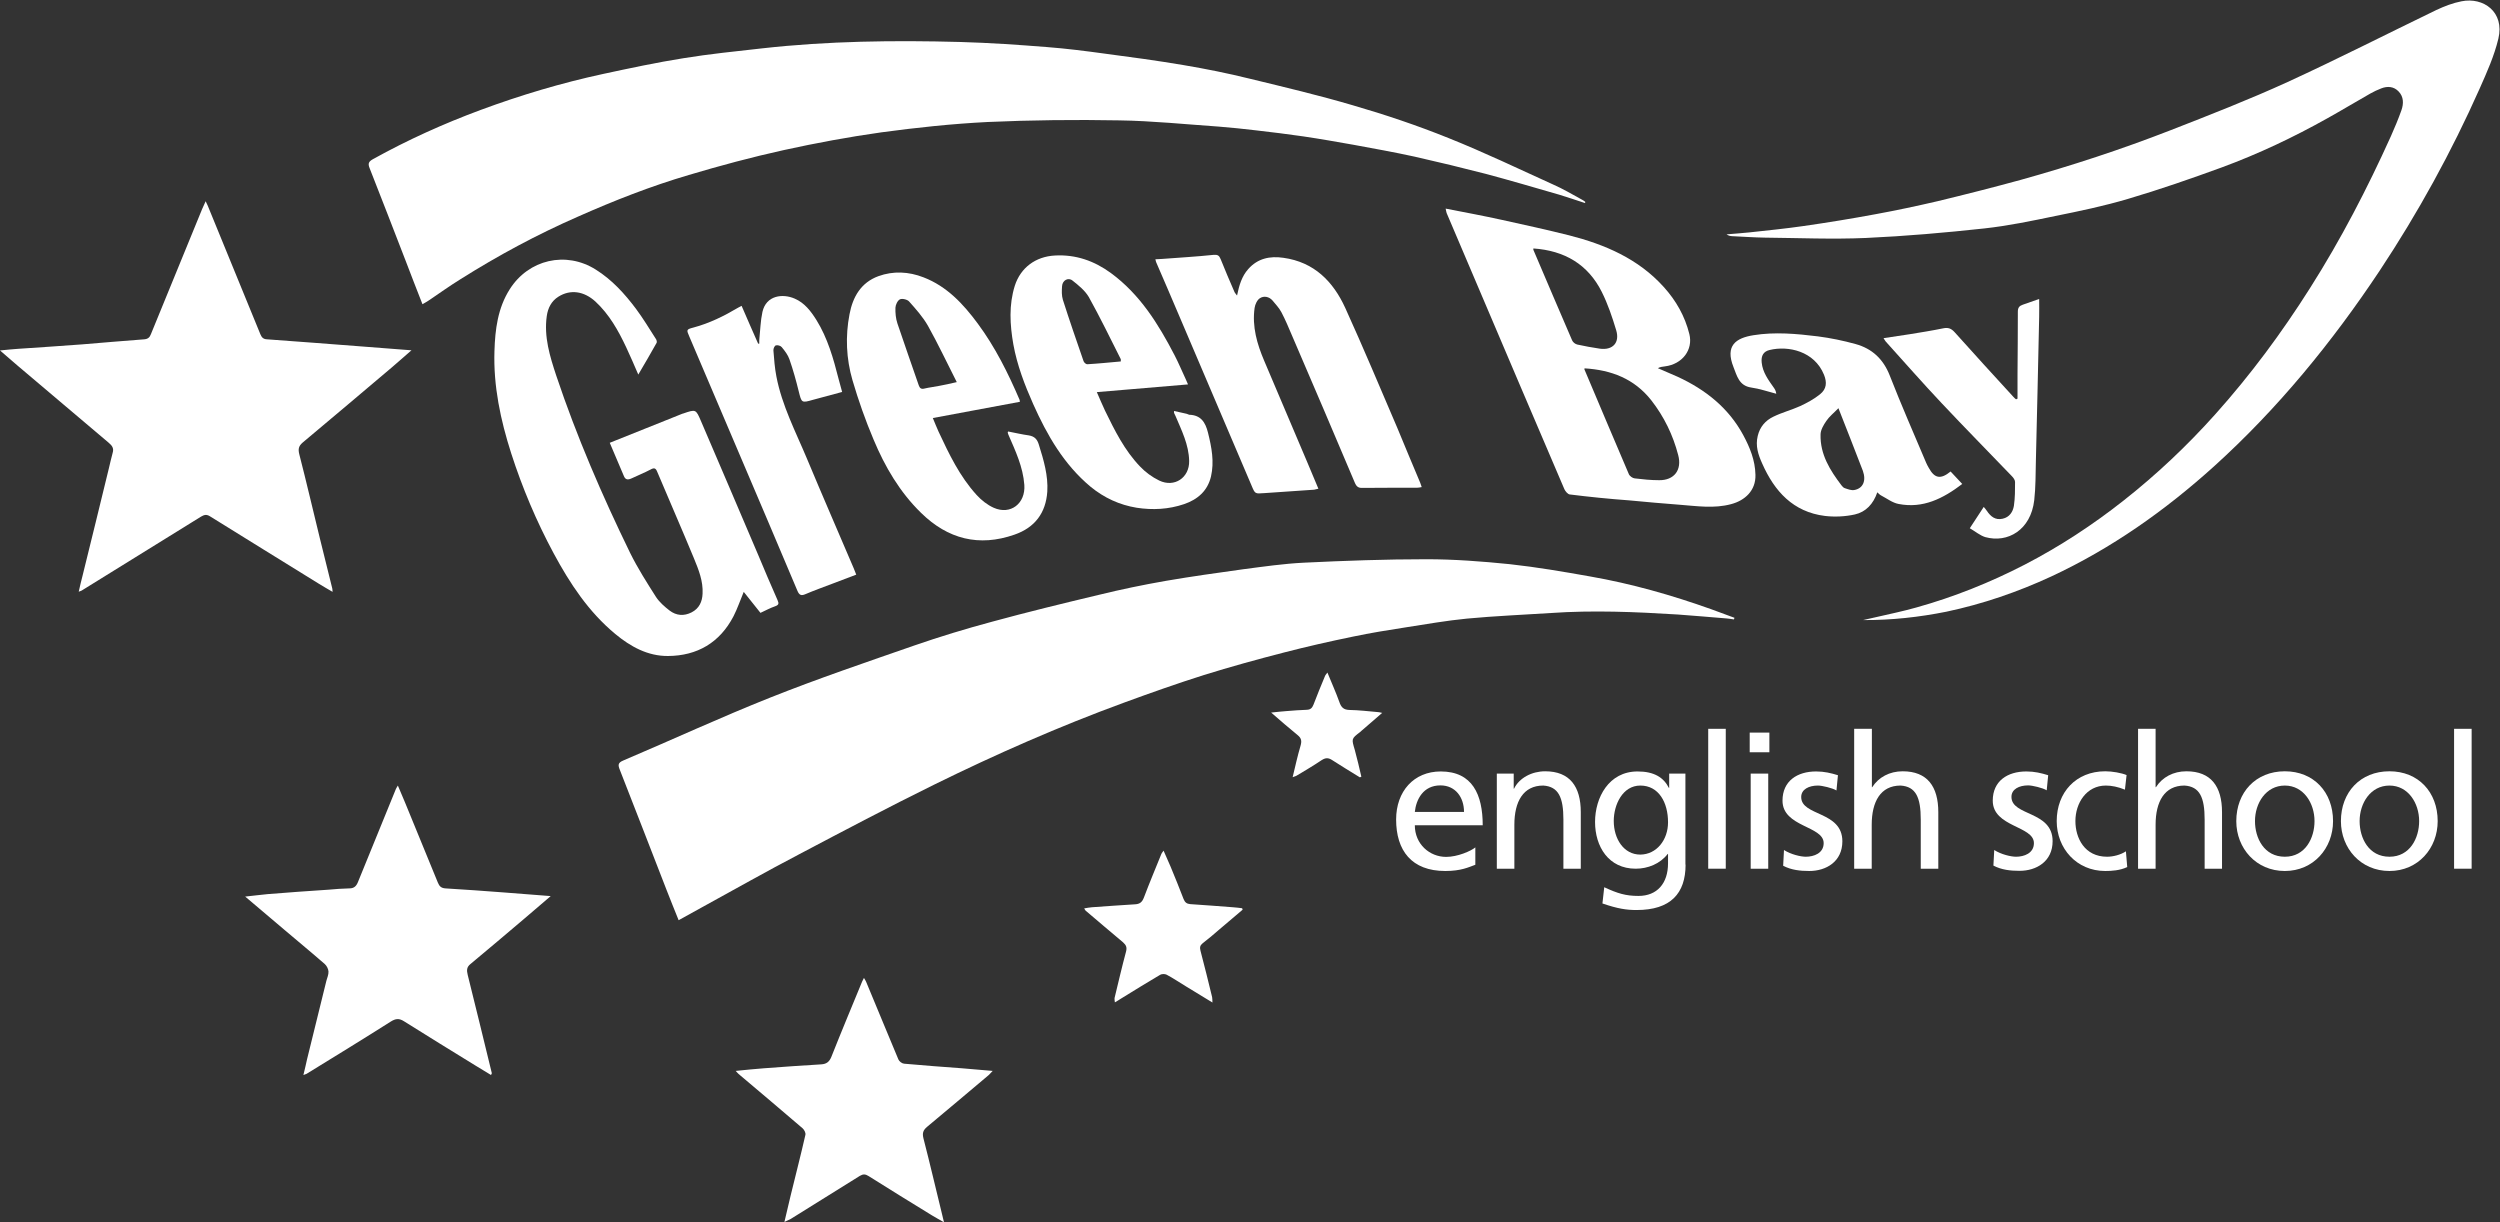
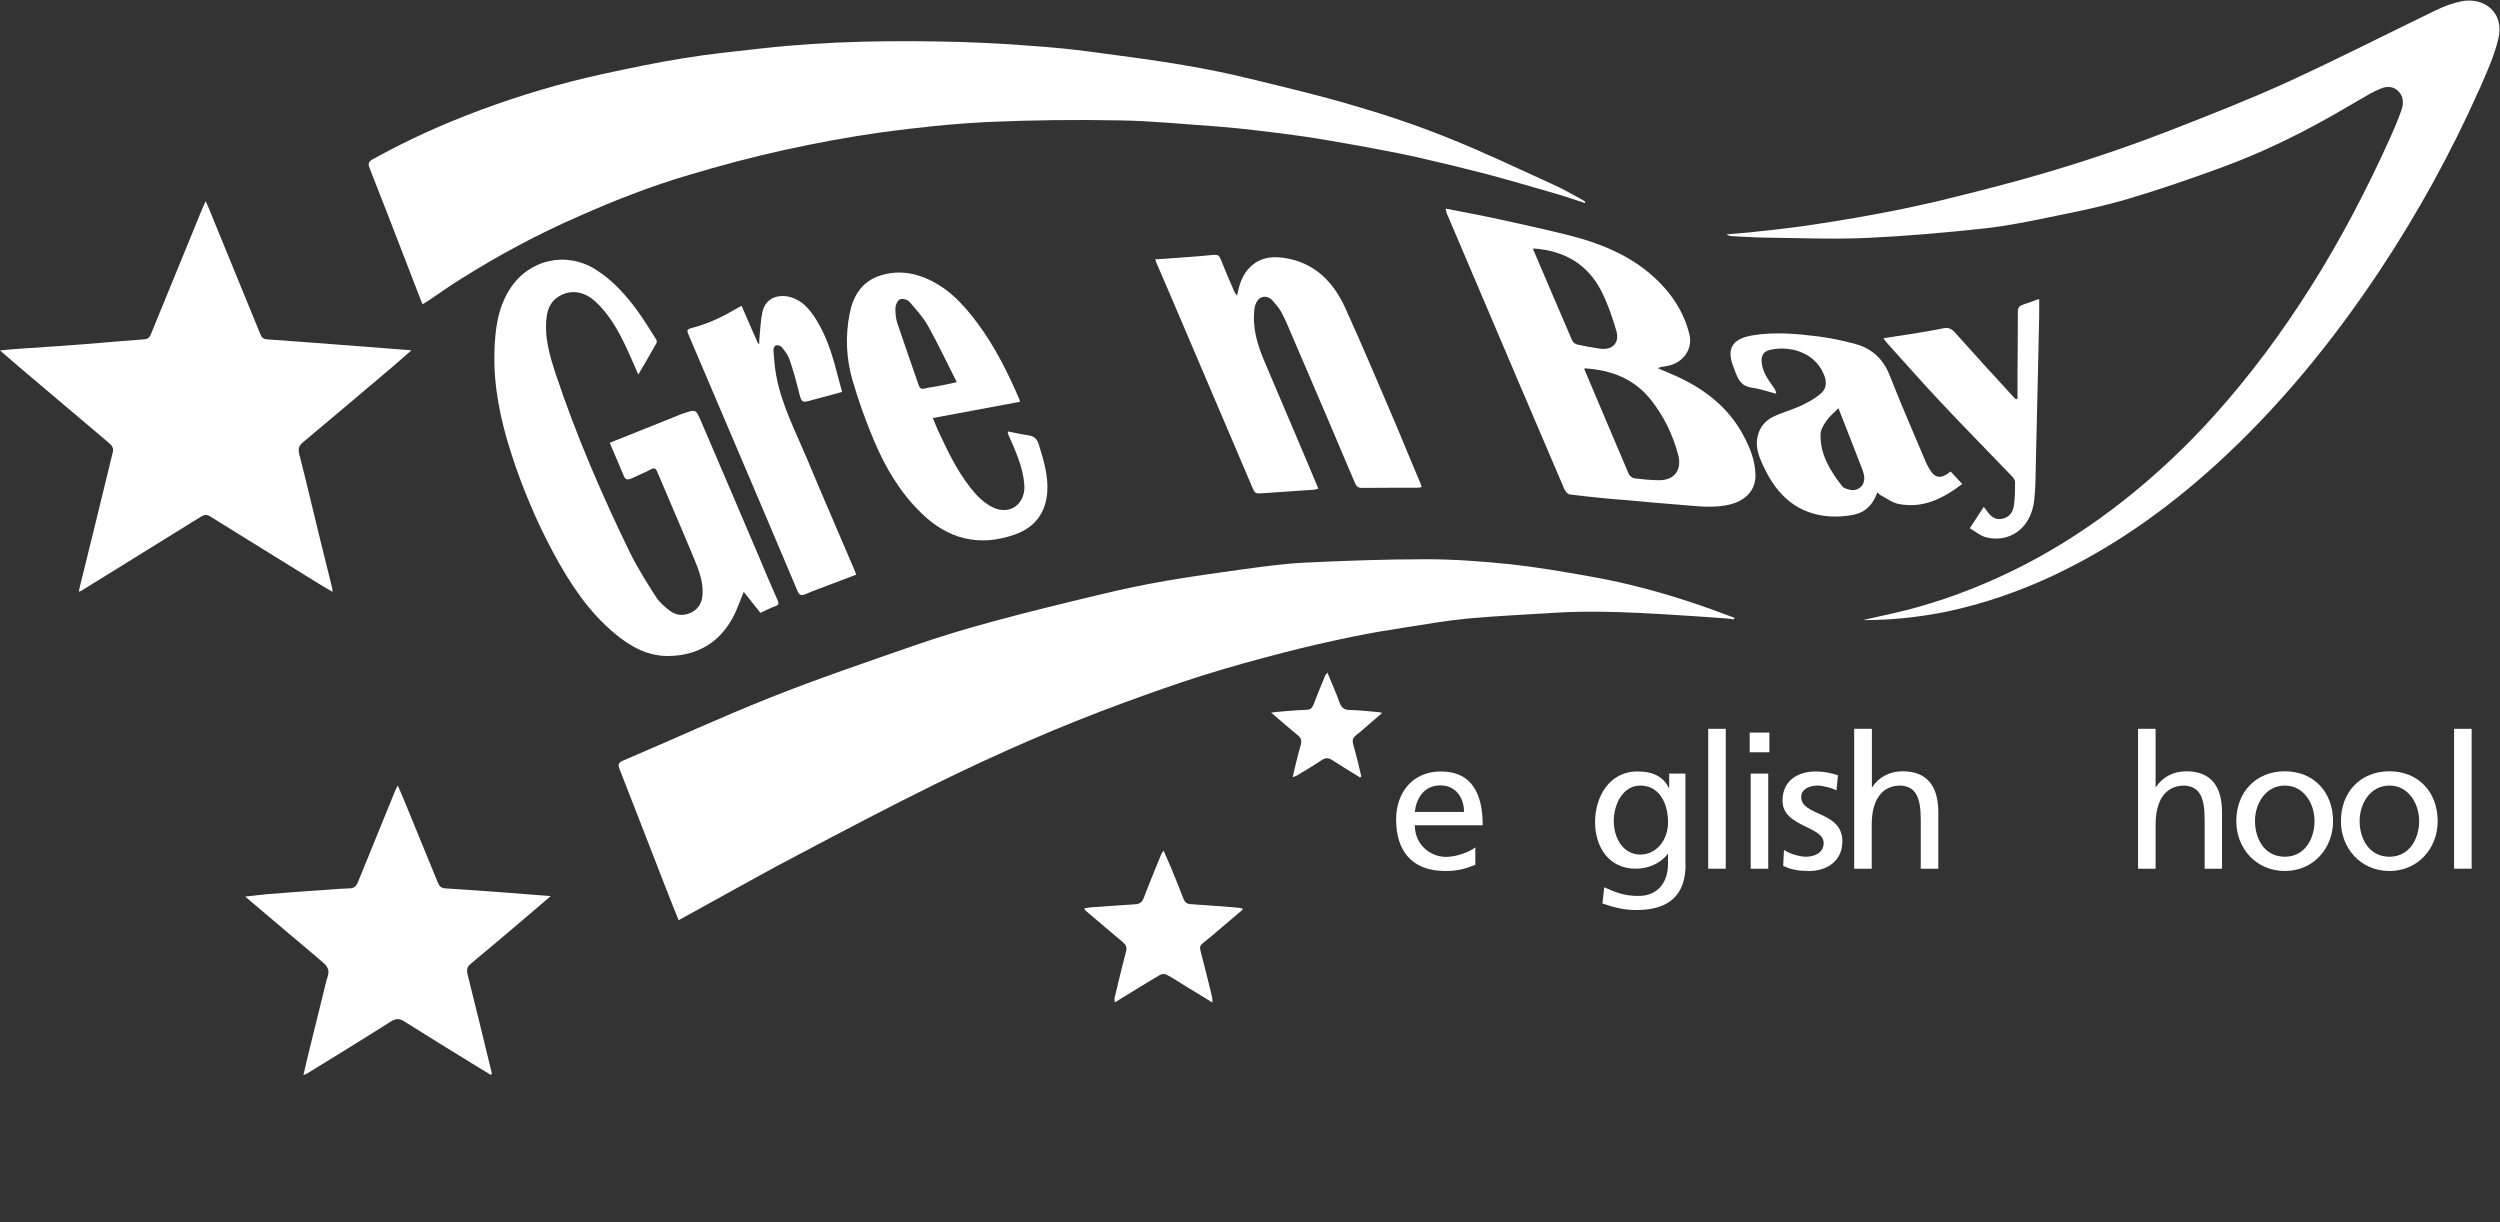
<svg xmlns="http://www.w3.org/2000/svg" version="1.1" id="Layer_1" x="0px" y="0px" viewBox="0 0 15.244 7.453" style="enable-background:new 0 0 15.244 7.453;" xml:space="preserve">
  <rect x="0" y="0" width="15.244" height="7.453" fill="#333333" stroke="none" />
  <style type="text/css">
	.st0{fill:#FFFFFF;}
</style>
-   <path class="st0" d="M4.138,5.611c-0.025-0.063-0.05-0.123-0.073-0.183c-0.095-0.245-0.19-0.49-0.286-0.735  C3.768,4.665,3.767,4.651,3.801,4.637c0.299-0.127,0.595-0.264,0.897-0.384c0.289-0.115,0.584-0.215,0.877-0.317  C5.731,3.882,5.889,3.834,6.049,3.791c0.216-0.059,0.434-0.112,0.652-0.164C6.835,3.594,6.971,3.566,7.108,3.542  c0.157-0.027,0.315-0.049,0.473-0.071C7.704,3.455,7.827,3.437,7.951,3.431C8.2,3.419,8.449,3.41,8.698,3.41  c0.169,0,0.339,0.013,0.507,0.03C9.37,3.458,9.533,3.486,9.696,3.515c0.252,0.044,0.498,0.114,0.739,0.2  c0.047,0.017,0.094,0.035,0.141,0.052c-0.001,0.003-0.002,0.007-0.003,0.01c-0.015-0.002-0.03-0.005-0.045-0.006  c-0.099-0.008-0.199-0.017-0.298-0.024C9.972,3.731,9.714,3.72,9.455,3.738c-0.17,0.011-0.34,0.018-0.51,0.034  c-0.124,0.012-0.248,0.034-0.371,0.053C8.466,3.842,8.357,3.859,8.249,3.882C8.108,3.911,7.967,3.943,7.828,3.979  c-0.163,0.042-0.326,0.087-0.487,0.137C7.177,4.168,7.016,4.225,6.855,4.284c-0.396,0.145-0.782,0.315-1.16,0.501  c-0.276,0.136-0.549,0.28-0.822,0.424C4.674,5.313,4.478,5.424,4.281,5.532C4.235,5.557,4.189,5.583,4.138,5.611z" />
+   <path class="st0" d="M4.138,5.611c-0.025-0.063-0.05-0.123-0.073-0.183c-0.095-0.245-0.19-0.49-0.286-0.735  C3.768,4.665,3.767,4.651,3.801,4.637c0.299-0.127,0.595-0.264,0.897-0.384c0.289-0.115,0.584-0.215,0.877-0.317  C5.731,3.882,5.889,3.834,6.049,3.791c0.216-0.059,0.434-0.112,0.652-0.164C6.835,3.594,6.971,3.566,7.108,3.542  c0.157-0.027,0.315-0.049,0.473-0.071C7.704,3.455,7.827,3.437,7.951,3.431C8.2,3.419,8.449,3.41,8.698,3.41  c0.169,0,0.339,0.013,0.507,0.03C9.37,3.458,9.533,3.486,9.696,3.515c0.252,0.044,0.498,0.114,0.739,0.2  c0.047,0.017,0.094,0.035,0.141,0.052c-0.001,0.003-0.002,0.007-0.003,0.01c-0.015-0.002-0.03-0.005-0.045-0.006  C9.972,3.731,9.714,3.72,9.455,3.738c-0.17,0.011-0.34,0.018-0.51,0.034  c-0.124,0.012-0.248,0.034-0.371,0.053C8.466,3.842,8.357,3.859,8.249,3.882C8.108,3.911,7.967,3.943,7.828,3.979  c-0.163,0.042-0.326,0.087-0.487,0.137C7.177,4.168,7.016,4.225,6.855,4.284c-0.396,0.145-0.782,0.315-1.16,0.501  c-0.276,0.136-0.549,0.28-0.822,0.424C4.674,5.313,4.478,5.424,4.281,5.532C4.235,5.557,4.189,5.583,4.138,5.611z" />
  <path class="st0" d="M9.664,1.238C9.612,1.221,9.56,1.203,9.507,1.187c-0.149-0.043-0.298-0.087-0.448-0.127  C8.916,1.023,8.771,0.988,8.625,0.955C8.502,0.928,8.378,0.906,8.254,0.883C8.152,0.865,8.051,0.847,7.949,0.832  C7.853,0.818,7.756,0.806,7.66,0.795c-0.076-0.009-0.152-0.017-0.228-0.023C7.229,0.758,7.027,0.737,6.824,0.734  C6.556,0.729,6.288,0.732,6.02,0.744C5.804,0.755,5.588,0.778,5.374,0.807C5.175,0.835,4.976,0.872,4.78,0.915  C4.585,0.958,4.391,1.01,4.2,1.067C3.969,1.135,3.745,1.223,3.524,1.321C3.275,1.43,3.037,1.558,2.807,1.703  c-0.066,0.041-0.129,0.086-0.194,0.13C2.603,1.84,2.591,1.846,2.576,1.855C2.54,1.763,2.506,1.676,2.473,1.589  C2.4,1.401,2.328,1.213,2.254,1.026C2.242,0.997,2.248,0.985,2.275,0.97c0.211-0.117,0.43-0.216,0.657-0.3  c0.243-0.09,0.491-0.164,0.745-0.219c0.163-0.035,0.326-0.07,0.49-0.096C4.326,0.329,4.486,0.313,4.646,0.295  c0.402-0.045,0.806-0.05,1.21-0.039c0.176,0.005,0.352,0.017,0.528,0.031c0.118,0.009,0.235,0.024,0.352,0.04  c0.161,0.021,0.321,0.043,0.481,0.07c0.136,0.023,0.271,0.05,0.404,0.083c0.21,0.051,0.421,0.101,0.628,0.162  C8.446,0.699,8.642,0.765,8.833,0.842c0.215,0.086,0.424,0.186,0.635,0.282C9.53,1.151,9.589,1.186,9.649,1.219  C9.656,1.222,9.661,1.227,9.667,1.232C9.666,1.234,9.665,1.236,9.664,1.238z" />
  <path class="st0" d="M11.36,3.781c0.027-0.006,0.053-0.012,0.08-0.018c0.082-0.019,0.165-0.036,0.246-0.059  c0.229-0.064,0.449-0.152,0.66-0.261c0.214-0.111,0.414-0.242,0.603-0.391c0.202-0.159,0.388-0.335,0.559-0.526  c0.215-0.24,0.406-0.498,0.578-0.77c0.188-0.296,0.349-0.607,0.493-0.926c0.023-0.052,0.045-0.104,0.064-0.158  c0.014-0.04,0.014-0.082-0.017-0.114c-0.029-0.031-0.068-0.034-0.106-0.019c-0.023,0.009-0.045,0.019-0.066,0.031  c-0.088,0.05-0.174,0.102-0.262,0.151c-0.207,0.116-0.422,0.218-0.645,0.3c-0.189,0.069-0.379,0.135-0.572,0.192  c-0.145,0.043-0.293,0.074-0.442,0.104c-0.144,0.03-0.288,0.06-0.434,0.076  c-0.239,0.026-0.48,0.047-0.721,0.058c-0.205,0.009-0.41,0-0.616-0.002  c-0.067-0.001-0.135-0.006-0.202-0.009c-0.011-0.001-0.021-0.003-0.032-0.011c0.046-0.004,0.093-0.007,0.14-0.012  c0.111-0.012,0.221-0.023,0.331-0.039c0.146-0.021,0.293-0.045,0.438-0.072c0.126-0.023,0.252-0.05,0.377-0.079  c0.17-0.041,0.339-0.084,0.507-0.13c0.309-0.086,0.614-0.186,0.912-0.302c0.241-0.094,0.482-0.188,0.716-0.295  c0.305-0.14,0.605-0.293,0.907-0.439c0.049-0.023,0.101-0.043,0.153-0.053c0.134-0.027,0.264,0.065,0.225,0.228  c-0.025,0.105-0.07,0.205-0.114,0.304c-0.172,0.387-0.376,0.758-0.61,1.111  c-0.29,0.436-0.62,0.84-1.009,1.192c-0.299,0.27-0.626,0.501-0.993,0.672c-0.205,0.095-0.418,0.168-0.64,0.215  C11.703,3.763,11.534,3.782,11.36,3.781z" />
  <path class="st0" d="M2.509,2.136C2.466,2.174,2.43,2.205,2.393,2.237C2.211,2.391,2.029,2.545,1.845,2.699  C1.821,2.72,1.817,2.738,1.825,2.77C1.869,2.941,1.909,3.114,1.951,3.285c0.025,0.101,0.05,0.202,0.075,0.303  c0.001,0.004,0.001,0.009,0.002,0.021c-0.032-0.019-0.059-0.034-0.086-0.051c-0.221-0.137-0.442-0.273-0.662-0.41  c-0.021-0.013-0.035-0.009-0.054,0.002C0.983,3.301,0.741,3.451,0.498,3.601C0.495,3.603,0.49,3.604,0.48,3.608  c0.008-0.035,0.015-0.066,0.023-0.096c0.054-0.219,0.108-0.438,0.161-0.657c0.008-0.031,0.014-0.063,0.023-0.094  c0.009-0.029-0.005-0.045-0.025-0.062C0.477,2.543,0.293,2.387,0.109,2.231C0.074,2.201,0.04,2.171,0,2.137  C0.042,2.133,0.076,2.129,0.11,2.127C0.24,2.118,0.369,2.11,0.499,2.1c0.127-0.01,0.254-0.022,0.381-0.031  c0.022-0.002,0.033-0.012,0.04-0.031C1.024,1.784,1.128,1.53,1.232,1.276c0.006-0.014,0.012-0.027,0.022-0.049  c0.01,0.022,0.017,0.035,0.022,0.05c0.104,0.254,0.208,0.508,0.312,0.762c0.008,0.019,0.018,0.029,0.04,0.03  c0.186,0.013,0.372,0.028,0.558,0.042C2.291,2.119,2.394,2.127,2.509,2.136z" />
  <path class="st0" d="M3.718,2.7c0.151-0.06,0.296-0.119,0.442-0.177c0.002-0.001,0.004-0.001,0.007-0.002  c0.076-0.026,0.076-0.026,0.107,0.046C4.391,2.838,4.506,3.11,4.622,3.381C4.661,3.474,4.7,3.567,4.741,3.659  c0.01,0.022,0.007,0.03-0.015,0.038C4.697,3.707,4.669,3.722,4.637,3.737C4.603,3.695,4.569,3.651,4.535,3.609  c-0.021,0.05-0.038,0.101-0.062,0.148C4.389,3.919,4.251,3.999,4.073,4C3.95,4.001,3.845,3.943,3.752,3.866  c-0.163-0.135-0.277-0.308-0.376-0.492c-0.105-0.195-0.191-0.399-0.259-0.61C3.052,2.561,3.008,2.354,3.015,2.14  c0.004-0.131,0.02-0.261,0.093-0.376c0.115-0.182,0.343-0.235,0.525-0.12c0.099,0.062,0.176,0.147,0.245,0.239  c0.043,0.058,0.08,0.119,0.119,0.18C4.003,2.07,4.007,2.084,4.004,2.09C3.969,2.153,3.932,2.216,3.892,2.284  c-0.026-0.06-0.049-0.114-0.074-0.167c-0.048-0.102-0.103-0.2-0.187-0.278C3.561,1.775,3.478,1.763,3.405,1.809  C3.362,1.836,3.341,1.878,3.334,1.927c-0.018,0.127,0.019,0.246,0.058,0.364c0.124,0.37,0.279,0.729,0.45,1.08  C3.888,3.464,3.944,3.552,4,3.64c0.021,0.032,0.052,0.059,0.083,0.083c0.041,0.031,0.087,0.035,0.134,0.011  c0.047-0.024,0.065-0.066,0.067-0.114c0.004-0.076-0.024-0.146-0.052-0.214C4.159,3.229,4.082,3.054,4.008,2.878  C3.999,2.855,3.99,2.85,3.967,2.863C3.929,2.883,3.889,2.899,3.851,2.917c-0.022,0.01-0.038,0.01-0.048-0.017  C3.776,2.835,3.748,2.77,3.718,2.7z" />
  <path class="st0" d="M8.815,1.272c0.118,0.023,0.231,0.044,0.344,0.069c0.137,0.03,0.273,0.06,0.409,0.094  c0.219,0.056,0.422,0.143,0.577,0.315c0.075,0.083,0.129,0.178,0.156,0.287c0.024,0.096-0.043,0.184-0.149,0.197  c-0.014,0.002-0.029,0.003-0.043,0.011c0.041,0.018,0.082,0.035,0.122,0.053c0.168,0.078,0.308,0.188,0.398,0.354  c0.041,0.076,0.073,0.154,0.075,0.243c0.003,0.097-0.065,0.157-0.148,0.179c-0.104,0.028-0.207,0.012-0.311,0.004  c-0.104-0.008-0.208-0.017-0.312-0.027C9.812,3.042,9.692,3.03,9.572,3.015C9.56,3.014,9.545,2.996,9.539,2.983  C9.45,2.776,9.362,2.57,9.274,2.363C9.123,2.008,8.972,1.654,8.821,1.299C8.818,1.292,8.818,1.284,8.815,1.272z   M9.662,2.246c-0.001,0.004-0.001,0.006-0.001,0.006c0.09,0.213,0.18,0.426,0.271,0.639  c0.005,0.012,0.023,0.025,0.036,0.026c0.049,0.006,0.099,0.011,0.149,0.011c0.092,0.001,0.14-0.063,0.116-0.153  c-0.032-0.123-0.086-0.234-0.164-0.334C9.965,2.309,9.825,2.256,9.662,2.246z M9.35,1.515  c0,0.005-0.001,0.009,0.001,0.011c0.078,0.183,0.156,0.366,0.235,0.549C9.591,2.087,9.605,2.098,9.618,2.101  c0.045,0.01,0.091,0.018,0.137,0.025c0.078,0.011,0.123-0.036,0.1-0.112C9.831,1.934,9.804,1.854,9.767,1.78  C9.683,1.612,9.54,1.528,9.35,1.515z" />
  <path class="st0" d="M2.994,6.555c-0.033-0.02-0.065-0.039-0.097-0.059C2.753,6.407,2.607,6.318,2.463,6.227  C2.433,6.208,2.412,6.211,2.383,6.229C2.213,6.337,2.041,6.442,1.869,6.548C1.865,6.55,1.861,6.551,1.85,6.555  C1.859,6.519,1.866,6.487,1.873,6.456C1.912,6.298,1.951,6.139,1.99,5.981c0.005-0.019,0.014-0.038,0.013-0.057  c-0.001-0.016-0.011-0.035-0.022-0.045c-0.08-0.07-0.163-0.138-0.244-0.207c-0.079-0.067-0.157-0.133-0.242-0.205  c0.049-0.005,0.093-0.011,0.137-0.015c0.124-0.01,0.247-0.019,0.371-0.027C2.045,5.421,2.088,5.418,2.131,5.417  C2.158,5.417,2.172,5.404,2.182,5.38c0.077-0.19,0.154-0.379,0.232-0.569c0.002-0.005,0.005-0.009,0.012-0.021  C2.442,4.829,2.456,4.861,2.47,4.894C2.537,5.056,2.603,5.219,2.67,5.382c0.009,0.022,0.02,0.033,0.045,0.035  C2.835,5.424,2.955,5.433,3.075,5.442C3.166,5.449,3.257,5.456,3.358,5.464C3.3,5.514,3.25,5.557,3.199,5.6  c-0.11,0.093-0.219,0.186-0.33,0.278C2.845,5.897,2.845,5.917,2.852,5.945C2.902,6.144,2.95,6.344,2.999,6.544  C2.999,6.546,2.997,6.548,2.994,6.555z" />
  <path class="st0" d="M7.543,1.802c0.013-0.063,0.029-0.117,0.068-0.161c0.058-0.066,0.133-0.081,0.215-0.069  c0.187,0.026,0.303,0.144,0.377,0.306c0.11,0.242,0.213,0.488,0.318,0.733C8.567,2.722,8.613,2.833,8.66,2.944  C8.663,2.951,8.665,2.959,8.669,2.97C8.658,2.972,8.65,2.974,8.641,2.974C8.53,2.974,8.418,2.974,8.307,2.975  C8.283,2.976,8.271,2.967,8.261,2.943c-0.126-0.299-0.254-0.597-0.382-0.895c-0.021-0.049-0.041-0.098-0.066-0.145  C7.799,1.877,7.778,1.855,7.759,1.832C7.738,1.808,7.706,1.803,7.683,1.818c-0.017,0.01-0.03,0.038-0.033,0.06  C7.634,1.991,7.665,2.098,7.709,2.201c0.087,0.206,0.175,0.411,0.262,0.617c0.022,0.053,0.045,0.106,0.068,0.162  C8.027,2.983,8.02,2.985,8.013,2.986C7.911,2.993,7.809,3,7.707,3.007C7.653,3.011,7.653,3.012,7.632,2.962  C7.485,2.616,7.337,2.27,7.189,1.923c-0.046-0.109-0.093-0.217-0.14-0.326C7.048,1.594,7.047,1.589,7.045,1.581  c0.015-0.001,0.027-0.001,0.039-0.002C7.189,1.571,7.295,1.565,7.4,1.554C7.425,1.552,7.434,1.558,7.443,1.58  c0.027,0.068,0.056,0.135,0.085,0.202C7.531,1.787,7.535,1.792,7.543,1.802z" />
  <path class="st0" d="M6.147,2.631C6.189,2.639,6.231,2.649,6.274,2.655C6.309,2.661,6.325,2.679,6.335,2.713  c0.029,0.093,0.057,0.187,0.051,0.285C6.377,3.128,6.31,3.217,6.186,3.26C5.969,3.336,5.779,3.287,5.616,3.127  C5.486,3,5.396,2.846,5.327,2.681C5.277,2.563,5.234,2.441,5.198,2.318C5.16,2.187,5.154,2.051,5.18,1.916  c0.02-0.106,0.07-0.193,0.176-0.232C5.447,1.651,5.541,1.656,5.631,1.691c0.143,0.055,0.243,0.163,0.331,0.282  c0.106,0.143,0.185,0.302,0.255,0.465c0.001,0.003,0.001,0.007,0.002,0.012C6.044,2.483,5.869,2.515,5.688,2.549  c0.013,0.031,0.023,0.057,0.035,0.083c0.064,0.137,0.129,0.273,0.232,0.386c0.029,0.032,0.066,0.061,0.104,0.078  c0.103,0.046,0.195-0.026,0.187-0.139c-0.008-0.11-0.054-0.207-0.097-0.306C6.147,2.647,6.146,2.642,6.145,2.638  C6.144,2.637,6.145,2.636,6.147,2.631z M5.834,2.33C5.773,2.21,5.72,2.097,5.659,1.988  c-0.031-0.055-0.074-0.103-0.116-0.15C5.532,1.826,5.502,1.819,5.488,1.825C5.473,1.832,5.461,1.858,5.46,1.876  C5.459,1.908,5.462,1.942,5.472,1.972C5.514,2.098,5.559,2.223,5.602,2.349C5.608,2.366,5.616,2.375,5.638,2.369  C5.667,2.362,5.697,2.359,5.726,2.353C5.759,2.347,5.791,2.34,5.834,2.33z" />
-   <path class="st0" d="M7.244,2.344C7.057,2.36,6.876,2.375,6.688,2.391C6.706,2.431,6.721,2.469,6.738,2.504  c0.059,0.121,0.119,0.242,0.213,0.34C6.984,2.879,7.025,2.909,7.068,2.93c0.093,0.045,0.185-0.017,0.183-0.119  C7.249,2.711,7.205,2.625,7.168,2.537C7.165,2.53,7.162,2.524,7.159,2.518C7.158,2.516,7.159,2.513,7.159,2.506  c0.026,0.006,0.051,0.011,0.076,0.017c0.006,0.001,0.011,0.005,0.016,0.006c0.071,0.002,0.099,0.045,0.115,0.11  c0.022,0.089,0.039,0.176,0.018,0.267C7.363,2.994,7.302,3.046,7.22,3.074C7.126,3.106,7.028,3.111,6.931,3.096  C6.827,3.079,6.733,3.036,6.65,2.968C6.487,2.832,6.385,2.654,6.3,2.464C6.248,2.347,6.202,2.227,6.179,2.1  C6.158,1.98,6.151,1.86,6.188,1.742C6.223,1.633,6.314,1.564,6.433,1.558c0.127-0.007,0.24,0.033,0.341,0.107  c0.177,0.13,0.289,0.31,0.388,0.501c0.025,0.048,0.046,0.099,0.069,0.148C7.235,2.322,7.238,2.33,7.244,2.344z   M6.834,2.204c0-0.007,0.001-0.011-0-0.014c-0.064-0.127-0.126-0.255-0.195-0.379  C6.616,1.772,6.577,1.74,6.54,1.711c-0.027-0.022-0.062-0.001-0.064,0.034c-0.002,0.028-0.003,0.057,0.005,0.083  c0.04,0.125,0.083,0.25,0.126,0.374c0.003,0.009,0.016,0.02,0.023,0.019C6.699,2.217,6.766,2.21,6.834,2.204z" />
-   <path class="st0" d="M4.783,7.451c0.014-0.059,0.026-0.11,0.038-0.161c0.03-0.123,0.062-0.247,0.09-0.37  C4.914,6.908,4.904,6.889,4.894,6.88c-0.129-0.111-0.26-0.221-0.39-0.331c-0.005-0.004-0.009-0.01-0.018-0.019  c0.061-0.006,0.116-0.012,0.172-0.016C4.775,6.505,4.891,6.497,5.008,6.49c0.032-0.002,0.049-0.016,0.061-0.045  C5.13,6.291,5.194,6.138,5.257,5.985c0.003-0.006,0.006-0.012,0.011-0.022C5.274,5.973,5.278,5.979,5.281,5.986  C5.347,6.144,5.412,6.303,5.478,6.46C5.483,6.472,5.5,6.485,5.513,6.486c0.118,0.011,0.236,0.019,0.353,0.028  C5.926,6.519,5.986,6.524,6.053,6.53C6.042,6.541,6.036,6.549,6.028,6.556C5.903,6.661,5.778,6.767,5.653,6.871  C5.628,6.892,5.623,6.91,5.631,6.942C5.671,7.097,5.707,7.252,5.745,7.407c0.003,0.012,0.006,0.024,0.011,0.046  C5.727,7.436,5.704,7.424,5.683,7.411C5.553,7.331,5.424,7.252,5.296,7.171c-0.019-0.012-0.033-0.013-0.053-0.001  C5.103,7.258,4.961,7.345,4.821,7.433C4.811,7.438,4.801,7.442,4.783,7.451z" />
  <path class="st0" d="M5.135,2.39C5.074,2.406,5.015,2.422,4.957,2.438C4.887,2.458,4.888,2.457,4.87,2.385  c-0.016-0.065-0.034-0.13-0.056-0.193C4.805,2.165,4.786,2.14,4.767,2.117C4.76,2.108,4.742,2.103,4.731,2.106  C4.723,2.108,4.715,2.126,4.716,2.137c0.004,0.053,0.008,0.106,0.018,0.158c0.034,0.178,0.118,0.338,0.187,0.503  c0.093,0.223,0.19,0.445,0.285,0.668c0.005,0.011,0.009,0.023,0.015,0.038C5.17,3.523,5.123,3.541,5.076,3.559  c-0.055,0.021-0.111,0.041-0.165,0.064c-0.025,0.011-0.037,0.006-0.048-0.019C4.745,3.323,4.625,3.043,4.506,2.763  C4.405,2.527,4.304,2.29,4.204,2.054C4.185,2.01,4.184,2.009,4.229,1.997C4.326,1.971,4.415,1.927,4.501,1.876  c0.006-0.003,0.012-0.006,0.021-0.011c0.034,0.078,0.067,0.155,0.101,0.231c0.002-0.001,0.004-0.001,0.007-0.001  c0-0.008-0.001-0.017,0-0.025c0.006-0.056,0.007-0.113,0.019-0.168c0.023-0.102,0.124-0.113,0.197-0.081  c0.06,0.026,0.098,0.076,0.132,0.13C5.047,2.062,5.082,2.187,5.114,2.313C5.12,2.336,5.127,2.359,5.135,2.39z" />
  <path class="st0" d="M11.894,2.875c0.024,0.026,0.047,0.05,0.071,0.076c-0.117,0.089-0.239,0.151-0.388,0.122  c-0.038-0.007-0.072-0.034-0.107-0.052c-0.008-0.004-0.014-0.011-0.023-0.019c-0.024,0.071-0.07,0.12-0.137,0.135  c-0.059,0.013-0.123,0.016-0.182,0.009c-0.194-0.024-0.308-0.15-0.383-0.32c-0.024-0.053-0.042-0.107-0.027-0.168  c0.013-0.055,0.047-0.094,0.095-0.117c0.053-0.026,0.111-0.041,0.164-0.065c0.043-0.02,0.085-0.043,0.121-0.072  c0.04-0.032,0.043-0.072,0.024-0.119c-0.059-0.145-0.219-0.178-0.331-0.151c-0.039,0.009-0.053,0.036-0.049,0.076  c0.006,0.061,0.041,0.107,0.074,0.154c0.007,0.01,0.013,0.02,0.015,0.037c-0.051-0.013-0.102-0.031-0.153-0.038  c-0.075-0.011-0.087-0.073-0.108-0.125c-0.052-0.131,0.015-0.177,0.122-0.194c0.131-0.021,0.262-0.009,0.392,0.007  c0.078,0.01,0.155,0.026,0.231,0.047c0.101,0.028,0.169,0.092,0.208,0.192c0.07,0.179,0.147,0.355,0.222,0.532  c0.004,0.011,0.011,0.021,0.016,0.031C11.796,2.917,11.833,2.925,11.894,2.875z M11.21,2.489  c-0.029,0.03-0.056,0.051-0.074,0.078c-0.017,0.025-0.035,0.055-0.035,0.083  c-0.003,0.121,0.058,0.218,0.128,0.31c0.005,0.007,0.013,0.015,0.021,0.017c0.018,0.006,0.038,0.014,0.056,0.011  c0.053-0.009,0.075-0.055,0.053-0.117C11.311,2.744,11.26,2.618,11.21,2.489z" />
  <path class="st0" d="M12.302,2.431c0-0.05-0-0.099,0-0.148c0.001-0.128,0.002-0.255,0.002-0.383  c-0-0.025,0.01-0.035,0.03-0.042c0.033-0.011,0.065-0.023,0.1-0.035c0,0.039,0.001,0.074-0,0.11  c-0.006,0.292-0.013,0.585-0.02,0.877c-0.002,0.08-0.001,0.161-0.01,0.24c-0.021,0.182-0.162,0.263-0.299,0.225  C12.073,3.265,12.044,3.24,12.011,3.221c0.03-0.047,0.057-0.087,0.085-0.13c0.008,0.01,0.015,0.017,0.019,0.024  c0.023,0.034,0.051,0.058,0.096,0.048c0.042-0.009,0.063-0.042,0.069-0.079c0.007-0.048,0.007-0.097,0.007-0.145  c0-0.012-0.01-0.026-0.019-0.035c-0.143-0.149-0.288-0.296-0.429-0.446c-0.116-0.123-0.228-0.251-0.341-0.376  c-0.004-0.005-0.007-0.011-0.013-0.02c0.055-0.008,0.107-0.016,0.159-0.024c0.068-0.011,0.137-0.022,0.205-0.036  c0.029-0.006,0.048-0,0.069,0.023c0.118,0.132,0.238,0.263,0.358,0.394c0.005,0.006,0.011,0.011,0.017,0.016  C12.296,2.433,12.299,2.432,12.302,2.431z" />
  <path class="st0" d="M7.577,5.547C7.529,5.588,7.481,5.629,7.432,5.67C7.4,5.698,7.367,5.726,7.333,5.752  C7.317,5.765,7.315,5.777,7.32,5.797C7.345,5.891,7.368,5.986,7.391,6.08c0.002,0.009,0.001,0.018,0.002,0.033  c-0.058-0.035-0.111-0.068-0.164-0.1C7.191,5.99,7.153,5.964,7.113,5.943c-0.01-0.005-0.029-0.005-0.039,0.001  C6.994,5.991,6.914,6.041,6.834,6.09C6.824,6.097,6.813,6.103,6.798,6.112C6.797,6.1,6.795,6.092,6.796,6.086  C6.819,5.991,6.841,5.896,6.866,5.803c0.007-0.026,0.001-0.04-0.018-0.057C6.771,5.682,6.696,5.617,6.62,5.553  C6.617,5.551,6.616,5.547,6.611,5.539c0.018-0.003,0.033-0.006,0.048-0.007c0.088-0.006,0.176-0.013,0.264-0.018  c0.029-0.002,0.042-0.015,0.052-0.041C7.009,5.383,7.046,5.295,7.082,5.206c0.002-0.005,0.006-0.009,0.013-0.019  C7.111,5.223,7.125,5.254,7.138,5.285C7.165,5.351,7.192,5.416,7.217,5.482c0.008,0.02,0.019,0.029,0.04,0.031  c0.087,0.006,0.173,0.012,0.26,0.019C7.537,5.533,7.555,5.536,7.574,5.538C7.575,5.541,7.576,5.544,7.577,5.547z" />
  <path class="st0" d="M8.292,4.74C8.236,4.705,8.18,4.672,8.125,4.636C8.101,4.62,8.084,4.619,8.059,4.635  c-0.049,0.033-0.1,0.063-0.15,0.093C7.902,4.733,7.894,4.734,7.882,4.739c0.016-0.067,0.03-0.13,0.048-0.191  c0.008-0.028,0.007-0.046-0.018-0.066c-0.052-0.042-0.102-0.086-0.161-0.137c0.037-0.004,0.065-0.007,0.093-0.009  c0.042-0.003,0.083-0.007,0.125-0.008C7.991,4.327,8.001,4.317,8.009,4.297c0.022-0.058,0.046-0.116,0.07-0.174  c0.002-0.006,0.007-0.011,0.015-0.022c0.026,0.064,0.052,0.121,0.073,0.18C8.178,4.313,8.193,4.328,8.228,4.329  C8.286,4.33,8.344,4.337,8.401,4.342C8.408,4.342,8.414,4.344,8.428,4.347c-0.045,0.039-0.085,0.073-0.125,0.108  C8.3,4.458,8.297,4.461,8.293,4.464C8.239,4.505,8.241,4.505,8.261,4.573c0.015,0.054,0.027,0.108,0.04,0.163  C8.298,4.737,8.295,4.738,8.292,4.74z" />
  <g>
    <path class="st0" d="M8.996,5.273C8.955,5.288,8.909,5.311,8.813,5.311c-0.206,0-0.3-0.125-0.3-0.314   c0-0.172,0.108-0.293,0.272-0.293c0.193,0,0.256,0.141,0.256,0.328H8.627c0,0.115,0.09,0.193,0.191,0.193   c0.07,0,0.152-0.036,0.178-0.058V5.273z M8.927,4.951c0-0.089-0.052-0.162-0.144-0.162   c-0.105,0-0.148,0.086-0.156,0.162H8.927z" />
-     <path class="st0" d="M9.127,4.717h0.103v0.092h0.002c0.032-0.066,0.109-0.106,0.19-0.106   c0.15,0,0.217,0.093,0.217,0.249V5.297H9.533V4.997c0-0.135-0.03-0.201-0.123-0.207   c-0.122,0-0.176,0.098-0.176,0.239V5.297H9.127V4.717z" />
    <path class="st0" d="M10.278,5.272c0,0.176-0.091,0.277-0.299,0.277c-0.061,0-0.115-0.008-0.208-0.04l0.011-0.099   C9.864,5.448,9.913,5.463,9.991,5.463c0.113,0,0.18-0.076,0.18-0.199V5.207h-0.002   C10.123,5.267,10.048,5.297,9.974,5.297c-0.166,0-0.248-0.135-0.248-0.285c0-0.149,0.084-0.308,0.259-0.308   c0.102,0,0.159,0.037,0.191,0.1h0.002V4.717h0.099V5.272z M10.171,5.014c0-0.12-0.056-0.224-0.169-0.224   c-0.108,0-0.162,0.117-0.162,0.216c0,0.109,0.061,0.205,0.162,0.205C10.101,5.21,10.171,5.122,10.171,5.014z" />
    <path class="st0" d="M10.416,4.444h0.107V5.297h-0.107V4.444z" />
    <path class="st0" d="M10.789,4.587h-0.12V4.467h0.12V4.587z M10.675,4.717h0.107V5.297h-0.107V4.717z" />
    <path class="st0" d="M10.878,5.183c0.042,0.027,0.102,0.041,0.133,0.041c0.049,0,0.109-0.021,0.109-0.083   c0-0.106-0.251-0.097-0.251-0.259c0-0.12,0.09-0.178,0.205-0.178c0.05,0,0.091,0.01,0.133,0.023l-0.009,0.093   c-0.024-0.015-0.088-0.03-0.113-0.03c-0.055,0-0.102,0.023-0.102,0.07c0,0.118,0.251,0.084,0.251,0.27   c0,0.124-0.099,0.181-0.202,0.181c-0.055,0-0.11-0.006-0.159-0.032L10.878,5.183z" />
    <path class="st0" d="M11.307,4.444h0.107V4.8h0.002c0.039-0.061,0.106-0.097,0.186-0.097   c0.15,0,0.217,0.093,0.217,0.249V5.297h-0.107V4.997c0-0.135-0.03-0.201-0.123-0.207   c-0.122,0-0.176,0.098-0.176,0.239V5.297h-0.107V4.444z" />
-     <path class="st0" d="M12.16,5.183c0.042,0.027,0.102,0.041,0.133,0.041c0.049,0,0.109-0.021,0.109-0.083   c0-0.106-0.251-0.097-0.251-0.259c0-0.12,0.09-0.178,0.205-0.178c0.05,0,0.091,0.01,0.133,0.023L12.48,4.819   c-0.024-0.015-0.088-0.03-0.113-0.03c-0.055,0-0.102,0.023-0.102,0.07c0,0.118,0.251,0.084,0.251,0.27   c0,0.124-0.099,0.181-0.202,0.181c-0.055,0-0.11-0.006-0.159-0.032L12.16,5.183z" />
-     <path class="st0" d="M12.957,4.815c-0.041-0.017-0.082-0.025-0.116-0.025c-0.119,0-0.186,0.107-0.186,0.217   c0,0.103,0.056,0.217,0.193,0.217c0.036,0,0.082-0.011,0.115-0.033l0.008,0.096   c-0.044,0.021-0.096,0.024-0.134,0.024c-0.175,0-0.296-0.138-0.296-0.304c0-0.176,0.118-0.304,0.296-0.304   c0.043,0,0.099,0.01,0.13,0.023L12.957,4.815z" />
    <path class="st0" d="M13.037,4.444h0.107V4.8h0.002c0.039-0.061,0.106-0.097,0.186-0.097   c0.15,0,0.217,0.093,0.217,0.249V5.297H13.443V4.997c0-0.135-0.03-0.201-0.123-0.207   c-0.122,0-0.176,0.098-0.176,0.239V5.297H13.037V4.444z" />
    <path class="st0" d="M13.932,4.703c0.176,0,0.294,0.127,0.294,0.304c0,0.166-0.12,0.304-0.294,0.304   c-0.175,0-0.296-0.138-0.296-0.304C13.636,4.831,13.755,4.703,13.932,4.703z M13.932,5.224   c0.125,0,0.181-0.114,0.181-0.217c0-0.11-0.067-0.217-0.181-0.217c-0.115,0-0.182,0.107-0.182,0.217   C13.75,5.111,13.806,5.224,13.932,5.224z" />
    <path class="st0" d="M14.57,4.703c0.176,0,0.294,0.127,0.294,0.304c0,0.166-0.12,0.304-0.294,0.304   c-0.175,0-0.296-0.138-0.296-0.304C14.274,4.831,14.392,4.703,14.57,4.703z M14.57,5.224   c0.125,0,0.181-0.114,0.181-0.217c0-0.11-0.067-0.217-0.181-0.217c-0.115,0-0.182,0.107-0.182,0.217   C14.388,5.111,14.444,5.224,14.57,5.224z" />
    <path class="st0" d="M14.964,4.444h0.107V5.297h-0.107V4.444z" />
  </g>
</svg>